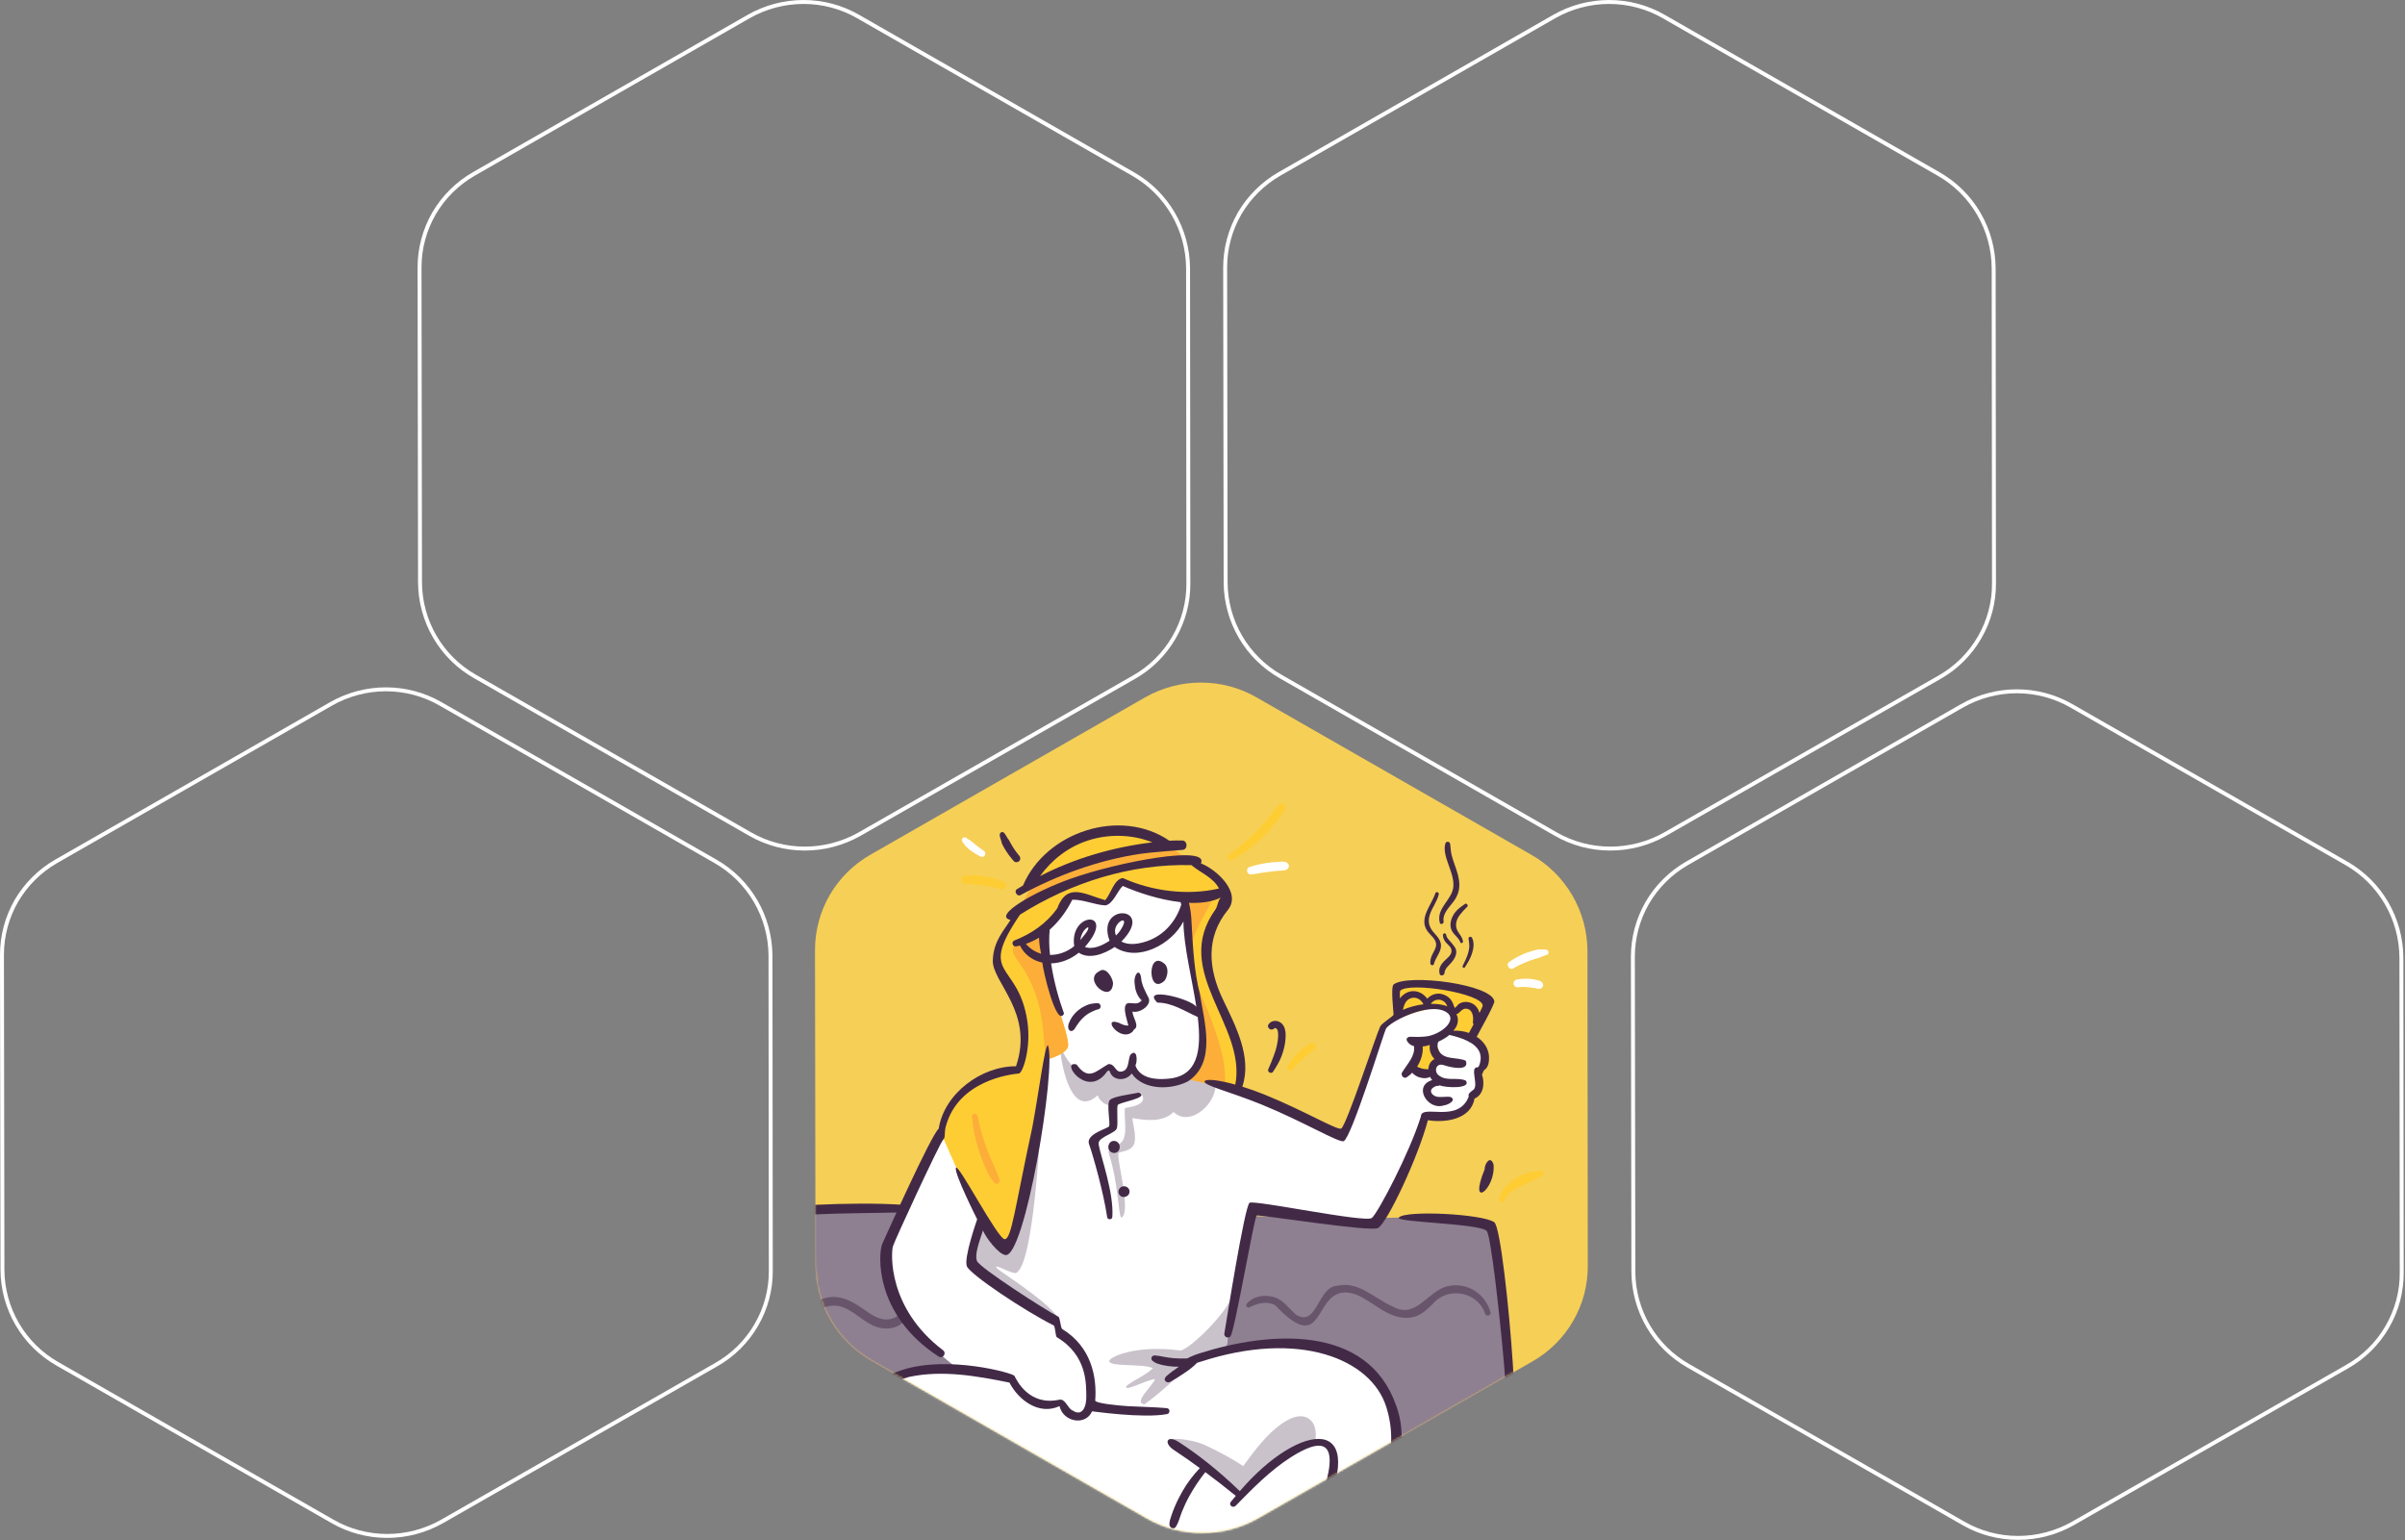
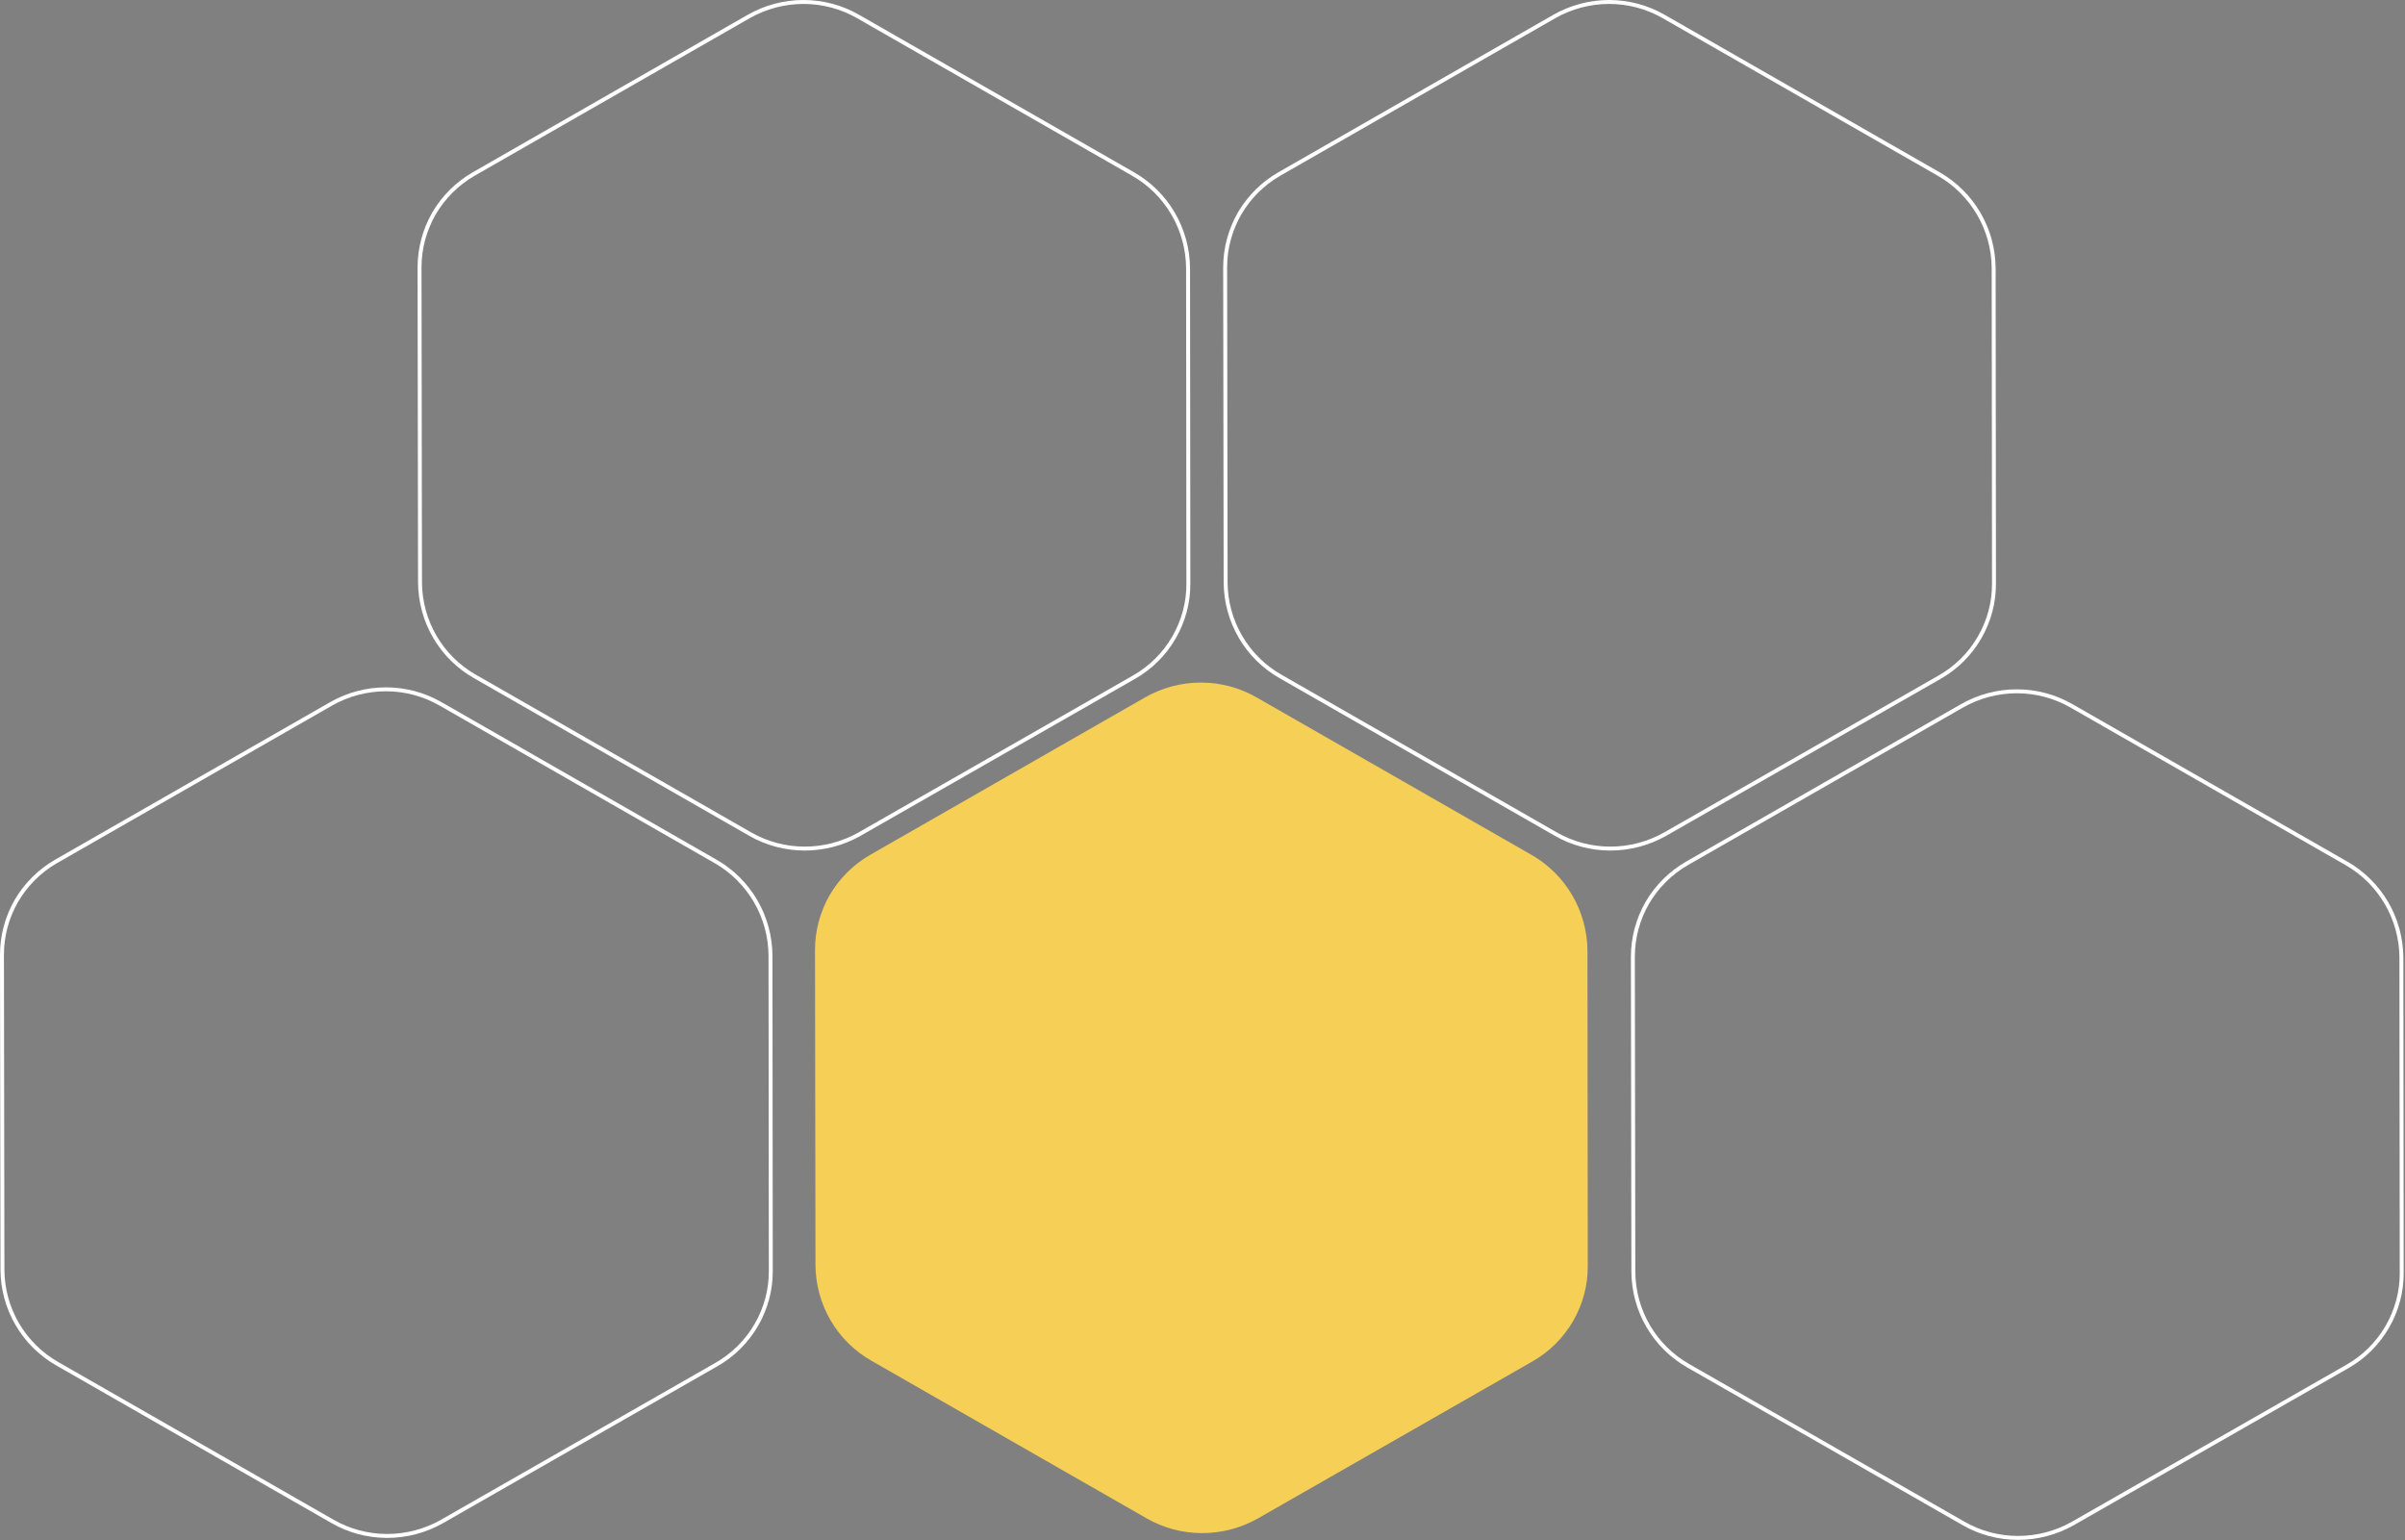
<svg xmlns="http://www.w3.org/2000/svg" width="1221" height="782" viewBox="0 0 1221 782" fill="none">
  <rect x="0" y="0" width="1221" height="782" fill="#808080" stroke="none" />
  <path fill-rule="evenodd" clip-rule="evenodd" d="M7.6 456.653C7.601 456.653 7.6 456.654 7.6 456.653C12.549 448.276 19.594 441.314 28.038 436.463L167.54 356.548C176.198 351.61 185.975 349.008 195.901 349C205.828 348.992 215.557 351.579 224.125 356.502L363.785 436.505C372.37 441.418 379.501 448.498 384.479 457.04C389.457 465.582 392.108 475.296 392.171 485.223L392.328 645.141C392.407 654.973 389.828 664.672 384.862 673.212C379.904 681.793 372.727 688.898 364.096 693.775L224.873 773.401C216.192 778.307 206.406 780.88 196.476 780.864C186.547 780.849 176.819 778.247 168.253 773.315L28.593 693.313C20.014 688.427 12.885 681.373 7.913 672.85C2.939 664.328 0.295 654.633 0.242 644.725L0 484.76C0.002 475.039 2.556 465.464 7.404 456.992C7.404 456.991 7.403 456.992 7.404 456.992C7.429 456.947 7.455 456.902 7.48 456.858C7.52 456.79 7.56 456.721 7.6 456.653ZM7.403 456.99L7.557 456.725C7.531 456.769 7.506 456.813 7.48 456.858C7.455 456.902 7.429 456.946 7.403 456.99ZM9.21 457.862C4.489 466.063 2.002 475.341 2 484.759C2 484.759 2 484.76 2 484.761L2.242 644.715C2.242 644.716 2.242 644.717 2.242 644.718C2.294 654.275 4.845 663.625 9.64 671.842C14.435 680.061 21.31 686.863 29.583 691.575L29.587 691.578L169.247 771.579L169.251 771.582C177.513 776.339 186.897 778.85 196.479 778.864C206.058 778.879 215.502 776.398 223.882 771.664C223.885 771.663 223.887 771.662 223.89 771.66L363.112 692.034C371.433 687.332 378.352 680.483 383.13 672.211L383.133 672.206C387.92 663.975 390.404 654.629 390.328 645.157L390.328 645.15L390.171 485.236C390.171 485.235 390.171 485.234 390.171 485.232C390.11 475.654 387.551 466.285 382.751 458.047C377.949 449.807 371.072 442.979 362.791 438.24L223.128 358.236C214.866 353.488 205.481 350.992 195.903 351C186.325 351.008 176.888 353.519 168.531 358.286L29.035 438.197M9.21 457.862C13.988 449.698 20.825 442.914 29.032 438.198Z" fill="white" />
  <path fill-rule="evenodd" clip-rule="evenodd" d="M835.6 457.653C835.601 457.653 835.6 457.654 835.6 457.653C840.549 449.276 847.594 442.314 856.038 437.463L995.54 357.548C1004.2 352.61 1013.98 350.008 1023.9 350C1033.83 349.992 1043.56 352.579 1052.12 357.502L1191.78 437.505C1200.37 442.418 1207.5 449.498 1212.48 458.04C1217.46 466.582 1220.11 476.296 1220.17 486.223L1220.33 646.141C1220.41 655.973 1217.83 665.672 1212.86 674.212C1207.9 682.793 1200.73 689.898 1192.1 694.775L1052.87 774.401C1044.19 779.307 1034.41 781.88 1024.48 781.864C1014.55 781.849 1004.82 779.247 996.253 774.315L856.593 694.313C848.014 689.427 840.885 682.373 835.913 673.85C830.939 665.328 828.295 655.633 828.242 645.725L828 485.76C828.002 476.039 830.556 466.464 835.404 457.992C835.404 457.991 835.403 457.992 835.404 457.992C835.429 457.947 835.455 457.902 835.48 457.858C835.52 457.79 835.56 457.721 835.6 457.653ZM835.403 457.99L835.557 457.725C835.531 457.769 835.506 457.813 835.48 457.858C835.455 457.902 835.429 457.946 835.403 457.99ZM837.21 458.862C832.489 467.063 830.002 476.341 830 485.759C830 485.759 830 485.76 830 485.761L830.242 645.715C830.242 645.716 830.242 645.717 830.242 645.718C830.294 655.275 832.845 664.625 837.64 672.842C842.435 681.061 849.31 687.863 857.583 692.575L857.587 692.578L997.247 772.579L997.251 772.582C1005.51 777.339 1014.9 779.85 1024.48 779.864C1034.06 779.879 1043.5 777.398 1051.88 772.664C1051.88 772.663 1051.89 772.662 1051.89 772.66L1191.11 693.034C1199.43 688.332 1206.35 681.483 1211.13 673.211L1211.13 673.206C1215.92 664.975 1218.4 655.629 1218.33 646.157L1218.33 646.15L1218.17 486.236C1218.17 486.235 1218.17 486.234 1218.17 486.232C1218.11 476.654 1215.55 467.285 1210.75 459.047C1205.95 450.807 1199.07 443.979 1190.79 439.24L1051.13 359.236C1042.87 354.488 1033.48 351.992 1023.9 352C1014.33 352.008 1004.89 354.519 996.531 359.286L857.035 439.197M837.21 458.862C841.987 450.698 848.825 443.914 857.033 439.198Z" fill="white" />
  <path fill-rule="evenodd" clip-rule="evenodd" d="M219.6 107.653C219.601 107.653 219.6 107.654 219.6 107.653C224.549 99.276 231.594 92.314 240.038 87.463L379.54 7.548C388.198 2.61 397.975 0.008 407.901 1.9551e-05C417.828 -0.008 427.557 2.579 436.125 7.502L575.785 87.504C584.37 92.418 591.501 99.498 596.479 108.04C601.457 116.582 604.108 126.296 604.171 136.223L604.328 296.141C604.407 305.973 601.828 315.672 596.862 324.212C591.904 332.793 584.727 339.898 576.096 344.775L436.873 424.401C428.192 429.307 418.406 431.88 408.476 431.864C398.547 431.849 388.819 429.247 380.253 424.315L240.593 344.313C232.014 339.427 224.885 332.373 219.913 323.85C214.939 315.328 212.295 305.633 212.242 295.725L212 135.76C212.002 126.039 214.556 116.464 219.404 107.992C219.404 107.991 219.403 107.992 219.404 107.992C219.429 107.947 219.455 107.902 219.48 107.858C219.52 107.79 219.56 107.721 219.6 107.653ZM219.403 107.99L219.557 107.725C219.531 107.769 219.506 107.813 219.48 107.858C219.455 107.902 219.429 107.946 219.403 107.99ZM221.21 108.862C216.489 117.063 214.002 126.341 214 135.759C214 135.759 214 135.76 214 135.761L214.242 295.715C214.242 295.716 214.242 295.717 214.242 295.718C214.294 305.275 216.845 314.625 221.64 322.842C226.435 331.061 233.31 337.863 241.583 342.575L241.587 342.578L381.247 422.579L381.251 422.582C389.513 427.339 398.897 429.85 408.479 429.864C418.058 429.879 427.502 427.398 435.882 422.664C435.885 422.663 435.887 422.662 435.89 422.66L575.112 343.034C583.433 338.332 590.352 331.483 595.13 323.211L595.133 323.206C599.92 314.975 602.404 305.629 602.328 296.157L602.328 296.15L602.171 136.236C602.171 136.235 602.171 136.234 602.171 136.232C602.11 126.654 599.551 117.285 594.751 109.047C589.949 100.807 583.072 93.979 574.791 89.24L435.128 9.236C426.866 4.488 417.481 1.992 407.903 2C398.325 2.008 388.888 4.519 380.531 9.286L241.035 89.197M221.21 108.862C225.987 100.698 232.825 93.914 241.033 89.198Z" fill="white" />
  <path fill-rule="evenodd" clip-rule="evenodd" d="M628.6 107.653C628.601 107.653 628.6 107.654 628.6 107.653C633.549 99.276 640.594 92.314 649.038 87.463L788.54 7.548C797.198 2.61 806.975 0.008 816.901 1.9551e-05C826.828 -0.008 836.557 2.579 845.125 7.502L984.785 87.504C993.37 92.418 1000.5 99.498 1005.48 108.04C1010.46 116.582 1013.11 126.296 1013.17 136.223L1013.33 296.141C1013.41 305.973 1010.83 315.672 1005.86 324.212C1000.9 332.793 993.727 339.898 985.096 344.775L845.873 424.401C837.192 429.307 827.406 431.88 817.476 431.864C807.547 431.849 797.819 429.247 789.253 424.315L649.593 344.313C641.014 339.427 633.885 332.373 628.913 323.85C623.939 315.328 621.295 305.633 621.242 295.725L621 135.76C621.002 126.039 623.556 116.464 628.404 107.992C628.404 107.991 628.403 107.992 628.404 107.992C628.429 107.947 628.455 107.902 628.48 107.858C628.52 107.79 628.56 107.721 628.6 107.653ZM628.403 107.99L628.557 107.725C628.531 107.769 628.506 107.813 628.48 107.858C628.455 107.902 628.429 107.946 628.403 107.99ZM630.21 108.862C625.489 117.063 623.002 126.341 623 135.759C623 135.759 623 135.76 623 135.761L623.242 295.715C623.242 295.716 623.242 295.717 623.242 295.718C623.294 305.275 625.845 314.625 630.64 322.842C635.435 331.061 642.31 337.863 650.583 342.575L650.587 342.578L790.247 422.579L790.251 422.582C798.513 427.339 807.897 429.85 817.479 429.864C827.058 429.879 836.502 427.398 844.882 422.664C844.885 422.663 844.887 422.662 844.89 422.66L984.112 343.034C992.433 338.332 999.352 331.483 1004.13 323.211L1004.13 323.206C1008.92 314.975 1011.4 305.629 1011.33 296.157L1011.33 296.15L1011.17 136.236C1011.17 136.235 1011.17 136.234 1011.17 136.232C1011.11 126.654 1008.55 117.285 1003.75 109.047C998.949 100.807 992.072 93.979 983.791 89.24L844.128 9.236C835.866 4.488 826.481 1.992 816.903 2C807.325 2.008 797.888 4.519 789.531 9.286L650.035 89.197M630.21 108.862C634.987 100.698 641.825 93.914 650.033 89.198Z" fill="white" />
  <path d="M421.369 454.22C416.395 462.776 413.773 472.476 413.771 482.327L414.012 642.293C414.066 652.2 416.71 661.895 421.683 670.418C426.656 678.94 433.785 685.994 442.363 690.88L582.023 770.882C590.59 775.814 600.317 778.416 610.247 778.432C620.176 778.447 629.962 775.874 638.644 770.969L777.866 691.342C786.498 686.465 793.675 679.36 798.633 670.779C803.599 662.239 806.178 652.541 806.098 642.708L805.941 482.791C805.879 472.863 803.227 463.15 798.249 454.607C793.271 446.065 786.14 438.985 777.555 434.072L637.895 354.069C629.328 349.146 619.598 346.559 609.672 346.567C599.746 346.575 589.968 349.178 581.31 354.116L441.809 434.03C433.252 438.946 426.131 446.03 421.173 454.557L421.369 454.22Z" fill="#F6CF56" />
  <mask id="mask0_17030_13161" style="mask-type:alpha" maskUnits="userSpaceOnUse" x="413" y="346" width="394" height="433">
-     <path d="M421.369 454.22C416.395 462.776 413.773 472.476 413.771 482.327L414.012 642.293C414.066 652.2 416.71 661.895 421.683 670.418C426.656 678.94 433.785 685.994 442.363 690.88L582.023 770.882C590.59 775.814 600.317 778.416 610.247 778.432C620.176 778.447 629.962 775.874 638.644 770.969L777.866 691.342C786.498 686.465 793.675 679.36 798.633 670.779C803.599 662.239 806.178 652.541 806.098 642.708L805.941 482.791C805.879 472.863 803.227 463.15 798.249 454.607C793.271 446.065 786.14 438.985 777.555 434.072L637.895 354.069C629.328 349.146 619.598 346.559 609.672 346.567C599.746 346.575 589.968 349.178 581.31 354.116L441.809 434.03C433.252 438.946 426.131 446.03 421.173 454.557L421.369 454.22Z" fill="#F6CF56" />
-   </mask>
+     </mask>
  <g mask="url(#mask0_17030_13161)">
    <path d="M674.363 774.679C707.082 774.679 770.626 773.022 780.633 773.022C790.636 773.022 790.964 772.385 792.073 766.466C793.186 760.55 792.689 745.669 789.22 741.391C785.748 737.112 768.729 735.472 767.617 734.2C766.504 732.928 767.942 722.693 766.983 705.134C766.026 687.574 760.407 627.973 756.785 622.386C753.164 616.795 703.46 618.298 698.21 618.53C692.956 618.761 465.085 614.136 458.376 614.192C451.667 614.251 380.342 614.655 375.742 618.201C371.141 621.748 366.215 663.115 371.927 718.068C377.64 773.022 392.265 741.544 392.265 741.544C392.265 741.544 395.121 728.919 381.301 730.672C367.48 732.428 351.437 737.747 346.989 740.887C342.542 744.031 339.207 768.838 344.613 772.191C350.018 775.547 468.688 770.919 468.688 770.919L674.4 774.641L674.363 774.679Z" fill="#8E7F91" />
    <path d="M457.244 666.077C455.96 669.008 452.146 670.221 449.194 669.952C445.341 669.605 441.948 667.177 438.862 665.018C432.498 660.564 426.115 656.883 418.16 659.293C410.608 661.586 405.164 667.58 398.072 670.724C392.724 673.093 383.773 672.69 382.392 665.48C381.952 663.168 378.808 663.843 378.904 666.077C379.115 671.59 383.926 675.215 388.948 676.274C395.216 677.605 401.158 674.502 406.257 671.146C412.218 667.233 419.176 661.18 426.844 663.399C433.687 665.383 438.421 671.552 445.188 673.786C451.168 675.733 458.72 674.096 460.694 667.408C461.365 665.114 458.203 663.88 457.225 666.077H457.244Z" fill="#68556C" />
    <path d="M755.445 507.567C759.279 509.938 737.426 543.785 734.782 544.961C732.135 546.137 720.232 547.14 715.9 542.957C711.569 538.774 706.932 502.961 708.75 501.341C710.572 499.722 735.951 495.501 755.445 507.548V507.567Z" fill="#FECD34" />
-     <path d="M753.488 533.349C751.919 528.087 742.372 525.408 736.066 524.463C736.066 524.463 741.163 516.811 736.335 512.744C731.503 508.677 706.566 517.081 702.828 521.225C699.09 525.35 684.734 574.598 681.243 575.813C677.756 577.027 638.077 556.653 626.558 552.49C615.038 548.326 602.789 547.362 602.789 547.362C602.789 547.362 612.469 543.72 609.268 514.324C606.048 484.93 602.425 455.439 602.425 455.439C602.425 455.439 572.81 447.343 570.146 448.288C567.462 449.232 563.916 458.812 561.597 458.812C559.277 458.812 546.013 454.089 544 455.439C541.988 456.788 532.48 470.531 530.334 472.69C528.743 474.29 532.001 501.352 541.662 527.817C543.79 533.658 523.126 541.695 515.631 542.987C509.229 544.085 493.32 545.493 483.276 561.125C480.132 566.002 478.848 570.782 478.541 575.042C477.391 575.89 476.222 577.027 475.359 578.511C472.944 582.694 450.958 629.592 449.616 633.908C448.275 638.227 449.482 658.311 460.063 670.705C470.644 683.099 486.477 695.109 486.477 695.109C486.477 695.109 466.561 692.543 449.175 700.64C431.79 708.734 422.148 726.525 426.02 738.516C429.911 750.503 435.144 764.941 465.967 775.175C496.789 785.413 662.477 776.682 662.477 776.682C677.084 776.682 696.79 769.107 705.894 748.075C715.019 727.047 708.041 699.831 682.968 687.687C657.899 675.562 622.379 685.393 622.379 685.393C622.379 685.393 632.826 616.792 635.508 614.498C638.193 612.204 693.684 623.267 697.978 621.245C702.272 619.22 722.113 568.141 724.794 567.466C727.478 566.792 740.935 567.12 745.304 562.204C749.676 557.289 755.06 538.631 753.488 533.368V533.349ZM728.994 538.746C728.225 539.71 727.822 540.211 727.881 541.445C727.938 542.987 727.113 544.259 725.638 544.741C723.606 545.415 720.981 544.567 719.409 543.218C717.491 541.58 718.125 538.804 718.738 536.684C719.409 534.409 719.697 532.019 720.388 529.764C720.388 529.456 720.5 529.167 720.653 528.897C720.675 528.839 720.694 528.781 720.713 528.723C721 527.952 722.169 527.528 722.897 527.914C723.338 527.817 723.778 527.759 724.238 527.701C724.966 527.49 725.697 527.258 726.444 527.085C727.575 526.834 728.438 528.049 728.341 529.07C728.916 530.901 730.506 532.251 730.872 534.217C731.197 536.048 730.103 537.397 729.013 538.727L728.994 538.746Z" fill="white" />
    <path d="M506.085 643.902C503.709 640.836 513.925 647.217 515.881 646.292C524.928 641.992 527.88 574.972 528.877 566.299C527.209 569.421 517.031 578.249 507.561 587.232C506.737 589.371 505.913 591.511 505.146 593.67C502.75 600.493 500.565 607.374 498.476 614.273C498.169 615.508 497.843 616.723 497.556 617.958C496.521 622.389 495.543 626.861 494.776 631.352C494.201 634.764 493.952 638.158 493.722 641.567C496.578 643.746 499.53 645.771 502.463 647.833C506.239 650.493 509.785 653.443 513.6 656.064C521.133 661.286 529.471 665.336 536.889 670.712C537.119 670.249 537.196 669.693 537.138 669.037C530.717 659.686 507.466 645.655 506.105 643.883L506.085 643.902Z" fill="#C9C2CB" />
    <path d="M665.028 720.772C660.199 716.743 653.315 720.828 649.215 723.99C643.981 728 639.574 733.259 635.568 738.466C634.109 740.372 632.615 742.359 631.177 744.422C625.254 740.394 618.737 737.097 612.335 733.994C604.38 730.156 590.541 729.619 594.355 731.95C613.734 743.728 628.379 757.934 630.296 759.841C633.267 756.756 636.296 753.713 639.362 750.744C641.105 749.047 642.946 747.428 644.731 745.772C645.056 745.462 645.418 745.172 645.765 744.884C645.821 744.825 645.881 744.769 645.956 744.709C649.349 741.531 653.124 738.659 657.209 736.422C658.453 735.747 659.737 735.15 661.04 734.609C663.112 733.453 665.315 732.587 667.615 732.49C668.362 728.25 668.343 723.528 665.046 720.79L665.028 720.772Z" fill="#C9C2CB" />
    <path d="M626.212 656.48C623.625 666.465 602.789 686.165 599.089 685.68C575.685 682.693 562.708 689.343 563.149 691.174C563.877 694.162 579.001 692.215 585.307 694.606C582.279 698.287 571.027 702.893 571.717 704.418C572.407 705.94 580.305 701.431 586.362 700.137C585.729 703.281 574.803 712.378 581.09 713.015C590.674 706.153 600.968 695.665 606.852 691.118C612.737 686.568 618.027 685.259 622.628 683.83C623.28 679.533 625.292 666.715 627.554 653.183C627.094 654.283 626.634 655.38 626.212 656.48Z" fill="#C9C2CB" />
    <path d="M602.79 547.37C602.79 547.37 604.611 546.676 606.393 543.515C598.438 552.767 582.49 552.072 575.092 542.435C573.117 548.989 565.392 547.543 563.054 542.05C554.275 553.403 543.215 542.358 539.036 532.894C538.787 533.087 538.557 533.298 538.289 533.491C539.266 542.705 544.307 567.956 557.303 556.14C558.243 559.147 561.75 561.961 565.105 561.016C566.964 557.373 573.827 556.352 577.641 555.754C577.852 554.906 579.002 554.463 579.5 555.388C582.989 560.843 574.785 561.884 571.143 562.655C570.223 568.765 574.287 580.966 565.412 581.679C563.763 582.412 562.421 583.993 562.958 585.708C568.306 602.285 567.654 619.767 569.667 618.089C574.325 614.198 566.447 586.942 567.923 585.419C568.67 584.648 574.018 584.686 575.647 581.159C577.277 577.632 575.092 570.712 574.881 567.705C581.82 568.881 590.35 570.018 595.812 564.601C604.342 572.774 618.316 559.744 617.051 549.74C609.173 547.89 602.79 547.389 602.79 547.389V547.37Z" fill="#C9C2CB" />
    <path d="M628.283 530.539C624.66 517.567 612.469 499.988 612.776 486.592C613.083 473.195 624.009 459.703 622.379 453.014C620.75 446.326 596.579 432.024 588.663 426.723C580.746 421.422 560.159 418.82 546.416 426.106C532.672 433.392 526.059 445.96 517.165 461.958C508.271 477.957 503.901 483.315 507.543 492.49C511.185 501.665 521.478 515.505 520.826 527.648C520.174 539.792 516.437 542.972 516.437 542.972C516.437 542.972 500.489 545.111 489.87 554.768C479.25 564.425 478.292 576.376 478.292 576.376C478.292 576.376 502.693 635.242 510.437 632.717C518.181 630.192 529.05 559.645 529.05 559.645L532.155 537.71C532.155 537.71 542.448 535.089 542.314 530.52C542.18 525.952 538.768 516.295 535.988 507.814C533.209 499.333 530.506 471.596 530.506 471.596C530.506 471.596 541.144 456.272 543.981 455.424C546.818 454.576 559.143 460.069 561.52 458.296C563.897 456.522 566.983 448.735 569.475 448.639C571.967 448.542 599.742 456.638 599.742 456.638C599.742 456.638 601.62 462.228 605.128 487.806C608.636 513.384 611.223 523.697 610.61 532.506C609.997 541.314 601.505 547.579 601.505 547.579L628.072 553.496C628.072 553.496 631.906 543.492 628.283 530.52V530.539Z" fill="#FECD34" />
    <path d="M579.577 437.237C586.727 435.984 593.915 435.386 601.141 434.769C596.848 431.955 592.822 429.43 590.024 427.599C584.273 428.331 578.561 429.353 572.926 430.664C562.632 433.035 552.55 436.369 542.832 440.552C538.864 441.766 534.973 443.308 531.235 444.947C529.203 445.853 527.21 446.816 525.235 447.838C522.82 451.77 520.462 456.03 517.932 460.598C523.683 457.553 529.299 454.276 535.184 451.481C542.199 448.146 549.445 445.255 556.844 442.865C564.281 440.456 571.891 438.605 579.596 437.256L579.577 437.237Z" fill="#FCAE39" />
    <path d="M530.506 471.616C530.506 471.616 531.388 470.364 532.673 468.571C531.139 469.901 529.414 471.308 527.363 472.889C521.938 475.028 510.418 478.536 515.421 485.957C531.177 506.582 529.05 523.621 531.369 543.243L532.155 537.731C532.155 537.731 542.448 535.109 542.314 530.541C542.18 525.973 538.768 516.316 535.989 507.835C533.19 499.373 530.506 471.616 530.506 471.616Z" fill="#FCAE39" />
    <path d="M604.437 482.374C604.821 478.712 606.105 475.396 607.619 472.081C609.306 468.438 611.242 464.949 613.14 461.402C614.29 459.244 615.555 457.027 616.168 454.676C607.562 455.138 598.917 453.519 590.253 453.924C595.543 455.408 599.741 456.641 599.741 456.641C599.741 456.641 601.371 461.48 604.418 482.779C604.418 482.644 604.418 482.509 604.437 482.374Z" fill="#FCAE39" />
    <path d="M621.977 547.105C621.9 543.095 621.325 539.067 620.424 535.173C618.68 527.733 616.054 520.409 613.236 513.315C611.07 507.841 608.291 502.521 606.432 496.931C609.25 516.033 611.147 524.861 610.611 532.552C609.997 541.38 601.505 547.625 601.505 547.625L621.939 552.174C622.111 550.497 621.996 548.724 621.958 547.124L621.977 547.105Z" fill="#FCAE39" />
-     <path d="M591.384 497.802C592.803 495.393 593.397 492.097 591.614 489.726C582.202 480.84 582.375 506.476 591.384 497.802Z" fill="#422A47" />
+     <path d="M591.384 497.802C582.202 480.84 582.375 506.476 591.384 497.802Z" fill="#422A47" />
    <path d="M558.09 493.162C549.387 497.518 564.454 510.336 565.086 499.214C564.875 496.246 561.31 490.54 558.09 493.162Z" fill="#422A47" />
    <path d="M574.999 523.811C574.999 523.811 574.96 523.831 574.94 523.85C574.901 523.889 574.862 523.948 574.824 523.987L575.018 523.792L574.999 523.811Z" fill="#422A47" />
    <path d="M574.938 523.86C575.206 523.59 575.436 523.282 575.57 522.916L575.609 522.838C578.925 521.026 574.88 516.497 574.976 513.625C578.829 514.646 585.595 509.943 582.758 505.953C582.662 505.741 582.126 504.604 582.26 504.989C581.57 503.467 580.305 501.038 580.036 499.901C579.998 499.785 579.96 499.65 579.941 499.535C579.979 499.689 579.538 498.262 579.5 497.973C579.001 490.205 575.321 494.928 576.069 499.496C576.203 502.195 577.085 505.047 578.848 507.129C578.599 506.898 579.461 507.803 579.653 507.938L579.538 508.074C579.231 508.305 578.906 508.671 578.561 508.864C578.791 508.748 578.561 508.864 578.484 508.922C578.484 508.922 578.522 508.883 578.561 508.864C577.008 509.943 575.168 509.288 573.462 509.288C568.862 509.057 572.293 518.058 572.868 520.718C571.641 520.776 570.357 520.448 569.245 519.889C568.536 519.735 568.459 519.716 568.977 519.812C568.459 519.619 568.018 519.195 567.462 519.137C567.654 519.253 567.654 519.234 567.462 519.137C559.316 516.535 568.9 529.392 574.995 523.841L574.938 523.86Z" fill="#422A47" />
    <path d="M542.756 519.311C541.184 522.877 544.174 525.672 546.321 521.181C548.372 518.02 550.959 515.148 554.486 513.644C555.541 513.22 556.307 512.7 557.496 512.507C559.509 512.122 559.01 509.076 556.978 509.365C555.694 509.365 553.336 509.732 552.627 510.04C548.314 511.543 544.347 514.936 542.775 519.311H542.756Z" fill="#422A47" />
    <path d="M749.732 526.374C749.926 525.931 758.857 510.048 758.667 508.448C757.651 499.774 714.751 494.242 707.507 499.87C705.972 501.066 707.507 514.346 707.507 515.156C707.507 515.965 701.563 519.435 700.719 521.189C698.516 525.776 683.835 570.823 680.956 573.001C679.328 574.234 662.306 564.019 642.181 555.846C638.193 554.227 634.303 552.858 630.718 551.74C635.778 536.725 627.172 520.688 620.808 507.33C613.524 492.064 611.971 476.065 623.358 462.052C630.45 453.32 617.875 441.582 609.71 438.382C614.214 428.899 568 437.496 543.618 446.15C524.354 452.993 503.959 465.136 513.025 467.083C509.959 472.133 504.323 477.742 504.035 487.688C503.729 498.733 525.101 514.173 515.824 541.389C498.247 541.293 479.366 555.21 476.587 573.058C472.753 576.22 449.943 627.108 447.93 631.539C445.918 635.974 443.445 667.255 476.51 688.768C478.637 690.118 480.727 687.227 478.81 685.605C450.48 664.152 452.397 636.03 453.317 632.87C454.237 629.708 477.027 580.518 478.81 578.725C480.228 577.299 479.174 575.622 480.228 571.767C486.592 548.656 512.776 545.495 517.261 545.071C519.274 544.878 523.664 532.002 521.536 518.239C516.782 487.708 496.042 496.478 517.856 464.404C543.752 448.058 574.133 438.478 604.86 439.269C609.518 443.163 615.92 445.475 618.891 451.142C602.886 454.805 585.06 452.569 570.032 445.822C565.527 446.459 564.013 453.783 561.118 457.06C550.672 454.13 541.758 447.673 536.698 461.32C531.178 468.991 523.625 474.138 514.923 477.55C513.255 478.205 514.099 480.826 515.824 480.537C516.495 480.421 517.166 480.267 517.836 480.113C520.003 484.681 524.315 487.727 529.203 488.768C529.357 492.141 536.391 522.345 540.206 514.635C537.637 507.561 535.03 498.482 533.631 489.153C538.807 489.018 543.695 486.975 547.701 483.737C553.087 487.38 560.907 484.238 565.891 480.846C577.699 488.826 594.988 479.342 600.816 467.854C600.931 480.499 605.109 496.555 607.39 511.32C605.454 507.33 578.906 500.468 587.551 509.065C595.161 509.065 601.525 513.498 608.08 516.37C610.112 533.255 608.33 546.883 592.267 547.769C586.459 548.271 578.715 547.442 576.453 541.042C577.641 538.652 577.296 531.867 573.769 535.703C572.542 538.845 573.347 543.78 568.958 544.126C566.121 544.261 566.045 539.963 562.69 540.31C556.269 543.895 552.608 549.003 546.57 540.483C538.136 538.228 550.921 557.06 560.888 545.572C561.636 544.762 562.383 543.028 563.342 543.78C564.684 548.964 571.718 549.119 574.536 545.051C580.478 553.725 594.682 553.494 603.212 549.003C617.837 539.269 611.32 518.567 609.077 504.169C606.394 494.088 605.608 481.058 604.956 468.721C604.86 464.943 604.381 461.532 603.614 458.409C609.69 458.66 615.422 457.947 619.984 455.653C618.546 456.385 618.067 460.414 617.128 461.705C594.337 493.163 633.018 520.418 627.153 550.699C618.7 548.348 612.489 547.673 611.626 548.964C610.285 550.95 624.393 554.265 640.456 560.799C661.234 569.242 679.981 580.499 682.203 579.419C686.135 577.53 702.082 526.027 703.538 522.538C704.975 519.049 725.141 508.641 733.998 513.729C740.801 517.642 731.504 525.487 723.779 526.277C720.941 526.566 718.488 526.509 715.729 526.412C711.991 527.106 715.729 530.942 717.838 531.116C718.663 536.05 714.522 540.136 712.182 544.011C710.516 545.688 712.757 548.425 714.598 546.671C715.441 546.112 716.229 545.437 716.957 544.685C718.01 545.823 719.294 546.67 720.807 547.075C721.863 547.365 722.86 547.519 723.951 547.403C724.298 547.365 724.66 547.307 725.007 547.21C725.388 547.114 725.698 546.96 725.985 546.729C726.291 547.345 726.654 547.924 727.113 548.406C717.11 551.393 724.891 564.115 733.154 561.223C735.223 561.088 739.957 558.371 736.182 556.906C733.938 556.732 731.523 557.233 729.357 556.829C728.035 556.482 726.635 555.499 726.482 554.034C726.501 554.111 726.501 554.149 726.52 554.188C726.407 552.685 728.016 551.836 729.241 551.393C729.338 551.393 730.641 551.393 730.966 551.066C733.479 552.299 747.395 553.031 744.135 548.637C739.976 546.863 734.801 549.022 730.948 546.362C727.766 544.589 728.745 539.693 732.654 540.714C735.626 541.794 746.342 544.415 744.176 538.594C739.651 536.416 732.06 538.671 730.01 532.368C729.857 531.79 729.57 529.843 730.335 528.86C732.329 527.935 734.245 526.875 735.835 525.487C738.788 526.162 742.373 527.145 745.401 528.725C745.651 529.053 746.032 529.227 746.435 529.284C750.557 531.732 753.223 535.491 750.826 541.37C750.614 541.505 750.46 541.717 750.326 541.929C745.632 541.505 751.364 551.663 747.645 553.629C746.685 554.362 745.114 555.364 745.67 556.752C740.304 570.784 721.498 560.221 721.363 566.948C715.557 585.491 699.647 615.714 696.504 618.395C693.397 621.036 636.928 609.161 634.4 610.703C631.868 612.245 622.38 672.54 621.575 677.202C621.287 678.899 623.875 679.902 624.776 678.418C627.076 674.64 636.793 617.776 638.003 617.18C639.209 616.601 695.679 625.623 699.569 623.539C704.304 621.014 720.004 587.496 724.929 568.78C733.748 570.225 746.82 568.394 748.582 557.793C753.242 555.942 753.873 549.87 752.398 545.649C752.723 544.917 753.048 544.184 753.357 543.452C755.792 542.064 756.079 538.806 755.964 536.262C755.579 531.925 753.07 528.591 749.657 526.393L749.732 526.374ZM520.846 479.246C523.185 478.436 525.408 477.376 527.497 476.104C527.593 478.725 527.938 481.443 528.571 484.238C525.676 483.409 523.012 481.751 520.846 479.246ZM566.601 474.967C563.514 468.644 575.341 462.669 568.556 472.75C567.961 473.54 567.291 474.273 566.601 474.967ZM582.587 477.781C578.619 479.188 573.213 480.248 569.342 478.051C587.149 459.951 556.019 458.043 563.323 477.646C559.796 479.978 554.946 482.33 550.787 480.826C567.348 462.033 542.755 462.611 545.362 480.402C541.739 483.371 537.35 484.893 533.075 484.855C532.596 480.383 532.539 476.104 532.922 472.056C537.714 467.835 541.586 462.496 544.404 456.829C549.771 456.655 555.559 459.373 561.099 459.72C565.029 459.199 567.118 452.646 569.993 449.832C577.833 453.263 588.874 456.906 599.378 458.062C599.493 458.467 599.627 458.891 599.723 459.315C597.02 467.835 591.059 474.755 582.568 477.781H582.587ZM548.525 477.28C548.602 475.063 550.365 471.497 552.454 470.784C553.183 472.114 549.56 475.757 548.525 477.28ZM725.141 542.97C725.026 542.931 724.91 542.912 724.795 542.912C724.47 542.893 724.126 542.893 723.798 542.854C723.241 542.796 722.666 542.719 722.113 542.623C721.557 542.469 721.019 542.257 720.482 542.064C720.329 542.006 720.194 541.948 720.041 541.89C720.004 541.89 719.926 541.852 719.851 541.813C719.851 541.813 719.851 541.813 719.813 541.775C719.735 541.717 719.638 541.678 719.563 541.62C719.544 541.62 719.504 541.582 719.485 541.563C721.441 538.478 722.591 534.797 722.285 531.366C723.607 531.212 724.757 530.961 725.926 530.557C725.466 533.159 726.463 535.838 728.266 537.708C726.195 538.768 725.216 540.83 725.16 542.989L725.141 542.97ZM712.182 512.746C712.279 512.592 712.357 512.399 712.394 512.207C712.932 509.643 714.157 507.137 717.013 506.655C719.485 506.231 721.651 507.773 722.666 509.913C718.891 510.356 715.326 511.416 712.182 512.746ZM731.926 510.144C730.066 509.797 728.207 509.662 726.385 509.662C727.998 507.426 731.16 506.79 733.382 508.756C734.054 509.334 734.438 510.144 734.801 510.973C733.938 510.626 733.001 510.337 731.945 510.144H731.926ZM745.767 524.466C743.198 523.56 740.457 523.174 737.848 523.348C740.304 520.765 740.782 517.584 739.438 514.963C741.242 514.462 742.029 512.072 744.214 512.149C747.604 512.264 748.22 516.235 747.779 518.895C747.701 519.396 747.854 519.782 748.142 520.051C746.876 522.422 745.823 524.331 745.767 524.446V524.466ZM747.951 509.778C746.476 508.852 744.595 508.506 742.892 508.833C742.142 508.987 741.413 509.277 740.763 509.681C740.054 510.125 739.595 511.069 738.942 511.455C738.501 511.705 739.02 512.399 738.288 511.166C738.042 510.742 737.963 510.182 737.773 509.72C737.426 508.814 736.948 507.966 736.317 507.253C735.126 505.903 733.479 504.997 731.735 504.651C728.995 504.111 726.407 505.152 724.585 507.079C722.782 504.496 719.735 502.858 716.457 503.321C714.254 503.629 712.088 505.036 710.707 506.944C710.651 504.959 710.688 503.224 710.938 502.974C715.882 498.405 752.876 504.477 752.742 510.607C752.742 510.973 752.051 512.476 751.114 514.346C750.692 512.534 749.657 510.877 747.951 509.797V509.778Z" fill="#422A47" />
    <path d="M729.107 479.836C729.013 481.493 727.957 483.055 727.248 484.5C726.501 485.984 726.06 487.468 726.157 489.145C726.213 490.148 727.766 490.533 728.016 489.415C728.726 486.293 731.313 483.902 731.563 480.626C731.791 477.773 729.876 475.653 728.091 473.687C725.619 470.95 724.738 468.135 725.888 464.492C727.038 460.83 729.548 457.92 730.451 454.122C730.719 452.966 729.051 452.484 728.685 453.621C726.769 459.461 720.31 466.189 724.526 472.53C726.023 474.785 729.282 476.809 729.107 479.816V479.836Z" fill="#422A47" />
    <path d="M733.191 487.992C732.385 488.82 731.638 489.784 731.16 490.844C730.622 492.02 730.585 493.119 730.872 494.372C731.197 495.875 733.307 495.336 733.382 493.967C733.478 491.789 735.663 490.17 736.928 488.666C738.328 487.009 739.688 484.792 739.266 482.517C738.978 480.956 737.713 479.78 736.775 478.566C735.894 477.429 734.341 476.214 734.225 474.692C734.15 473.631 732.578 473.67 732.578 474.749C732.578 476.388 733.307 477.718 734.397 478.874C735.528 480.069 736.85 480.937 736.928 482.729C737.007 485.023 734.628 486.527 733.21 487.992H733.191Z" fill="#422A47" />
    <path d="M738.904 463.054C737.638 464.673 736.679 466.562 736.451 468.644C736.219 470.668 736.776 472.479 738.06 474.041C739.132 475.351 740.819 476.662 741.319 478.32C741.607 479.264 742.91 478.821 742.735 477.896C742.447 476.335 741.663 475.139 740.744 473.867C739.747 472.499 739.151 471.072 739.229 469.357C739.307 467.641 740.013 466.042 741.032 464.692C742.16 463.208 743.522 461.685 744.882 460.432C745.651 459.738 744.576 458.37 743.732 458.987C741.988 460.278 740.263 461.319 738.904 463.073V463.054Z" fill="#422A47" />
-     <path d="M742.582 490.416C742.201 491.207 743.31 491.785 743.772 491.052C745.21 488.759 746.588 486.542 747.394 483.921C748.141 481.492 748.601 478.331 747.26 476.056C746.801 475.305 745.457 475.651 745.572 476.576C745.707 477.772 745.957 478.947 745.957 480.142C745.957 481.357 745.744 482.552 745.419 483.708C744.769 486.022 743.657 488.258 742.604 490.397L742.582 490.416Z" fill="#422A47" />
    <path d="M730.948 468.444C731.273 469.754 733.113 469.119 732.904 467.846C732.269 463.895 735.741 460.695 737.888 457.842C739.785 455.298 740.898 452.561 740.898 449.323C740.898 445.853 739.748 442.518 738.616 439.3C738.023 437.584 737.407 435.888 736.966 434.115C736.507 432.245 736.507 430.414 736.238 428.544C736.048 427.175 734.244 426.925 733.804 428.313C732.826 431.455 734.091 435.252 735.107 438.22C736.373 441.94 738.06 445.757 737.888 449.785C737.56 456.859 729.032 460.869 730.948 468.444Z" fill="#422A47" />
    <path d="M518.143 454.453C536.966 444.257 557.591 436.739 578.867 433.54C583.679 432.788 598.821 431.67 600.47 431.516C603.134 431.246 602.981 426.89 600.297 426.774C598.112 426.697 595.908 426.735 593.684 426.87C568.881 409.889 531.004 422.264 519.369 449.615C518.353 450.232 517.318 450.83 516.303 451.466C514.597 452.526 516.379 455.436 518.143 454.473V454.453ZM552.147 426.832C562.593 423.362 574.67 423.536 585.02 427.699C565.239 430.09 545.687 435.699 527.976 444.854C534.014 436.547 542.199 430.128 552.147 426.832Z" fill="#422A47" />
    <path d="M507.447 598.832C505.569 593.474 502.828 588.462 500.911 583.104C498.994 577.745 497.461 572.155 496.253 566.604C495.85 564.792 493.301 565.255 493.454 567.086C493.972 573.081 495.199 578.806 497.096 584.53C498.917 590.043 501.103 595.922 504.783 600.49C505.952 601.955 508.022 600.49 507.447 598.852V598.832Z" fill="#FCAE39" />
    <path d="M552.914 580.962C554.773 586.109 560.294 605.5 562.095 617.989C562.306 619.473 564.626 619.417 564.722 617.895C565.603 605.77 558.837 587.227 557.878 581.598C557.878 581.598 557.917 581.579 557.917 581.56C557.917 581.56 557.878 581.579 557.878 581.598C557.782 581.04 557.725 580.558 557.763 580.269C558.185 577.204 566.351 575.353 567.041 572.848C567.731 570.323 566.811 562.458 567.482 561.07C568.153 559.683 584.081 557.389 578.235 554.767C573.941 555.654 565.182 556.637 563.418 558.584C561.674 560.531 563.859 570.689 563.035 571.903C562.21 573.117 551.054 575.816 552.895 580.962H552.914Z" fill="#422A47" />
    <path d="M562.689 582.173C562.689 582.173 562.709 582.79 562.709 582.867C562.709 582.867 562.709 582.925 562.709 582.944C562.747 583.06 562.804 583.291 562.804 583.291C562.919 583.677 562.862 583.523 562.9 583.638C563.015 583.85 563.149 584.043 563.264 584.236C563.264 584.236 563.284 584.274 563.303 584.293C563.303 584.293 563.744 584.718 563.82 584.795H563.839C563.839 584.795 563.878 584.833 563.897 584.853L564.223 585.026C564.338 585.084 564.434 585.142 564.549 585.199H564.568C564.817 585.315 565.162 585.373 565.354 585.392C565.469 585.392 565.756 585.392 565.737 585.392C566.216 585.392 565.986 585.411 566.446 585.277L566.791 585.18L567.405 584.814L567.903 584.293L568.248 583.619C568.248 583.619 568.248 583.58 568.267 583.561C568.306 583.426 568.344 583.175 568.363 583.156C568.382 583.06 568.421 582.906 568.459 582.771V582.713C568.459 582.559 568.459 582.327 568.459 582.308C568.459 582.212 568.459 582.057 568.459 581.922V581.865C568.421 581.73 568.363 581.556 568.344 581.46C568.325 581.363 568.267 581.171 568.21 581.055V581.017C568.076 580.805 567.96 580.592 567.826 580.4C567.826 580.4 567.807 580.361 567.788 580.342C567.711 580.246 567.558 580.13 567.5 580.072L567.232 579.822C566.925 579.571 566.58 579.436 566.197 579.378C565.967 579.282 565.718 579.262 565.469 579.301C565.335 579.301 565.22 579.301 565.104 579.301L564.414 579.513C564.069 579.648 563.782 579.879 563.552 580.149C563.36 580.303 563.207 580.516 563.13 580.747C563.034 580.882 562.977 581.036 562.919 581.19C562.919 581.229 562.881 581.248 562.862 581.287C562.862 581.287 562.862 581.325 562.862 581.344C562.9 581.152 562.709 581.865 562.689 582.077C562.689 582.327 562.689 582.559 562.709 582.809C562.709 582.578 562.709 582.347 562.689 582.135V582.173Z" fill="#422A47" />
    <path d="M568.057 606.213C568.249 606.637 568.537 606.984 568.92 607.273C569.207 607.504 569.533 607.639 569.897 607.697C570.242 607.813 570.568 607.832 570.933 607.755C571.163 607.716 571.393 607.639 571.603 607.543H571.623C571.623 607.543 571.661 607.524 571.68 607.504L571.91 607.427C572.236 607.292 572.504 607.099 572.715 606.829C572.907 606.675 573.041 606.483 573.118 606.27C573.309 605.962 573.424 605.634 573.443 605.268V604.574C573.348 604.112 573.156 603.707 572.868 603.341C572.696 603.167 572.543 603.013 572.37 602.859H572.332C572.121 602.705 571.91 602.589 571.68 602.493H571.661C571.431 602.415 571.182 602.358 570.933 602.319H570.913C570.683 602.319 570.434 602.319 570.204 602.338H570.166C569.61 602.473 569.284 602.608 568.824 602.955C568.441 603.283 568.172 603.668 568 604.112C567.904 604.343 567.846 604.574 567.827 604.825C567.827 605.654 567.827 605.461 568.057 606.232V606.213Z" fill="#422A47" />
-     <path d="M592.42 714.978C585.941 714.418 579.5 714.343 573.002 713.993C567.08 713.668 555.923 712.434 556.038 711.121C556.959 699.096 554.045 683.83 539.286 674.808C538.423 674.287 538.27 669.046 537.33 668.561C530.66 665.133 497.173 643.564 495.985 640.23C494.815 636.892 496.924 631.189 499.051 624.751C500.489 628.53 506.949 636.642 510.188 637.183C520.079 640.517 536.583 541.732 532.021 530.726C530.449 530.494 527.516 553.971 524.124 572.245C515.249 613.32 513.581 629.011 510.112 629.202C506.642 629.395 486.477 590.44 485.327 592.946C484.177 595.452 496.1 619.101 496.1 619.101C496.1 619.101 489.123 638.839 490.886 643.005C492.649 647.167 520.117 665.574 534.915 672.958C535.759 673.38 535.816 678.549 536.564 678.99C552.243 688.359 551.361 703.221 551.515 708.849C551.668 714.478 549.311 719.371 544.614 716.193C542.027 715.246 540.972 710.025 537.771 710.7C522.283 713.993 516.111 700.674 515.019 698.574C514.29 697.187 481.455 688.03 458.127 695.568C429.969 704.665 409.095 730.59 434.206 759.447C435.547 763.591 473.424 785.544 466.312 772.997C421.42 759.697 411.549 712.896 461.597 699.115C478.465 695.531 495.831 698.634 512.488 702.006C517.185 711.084 527.612 718.696 537.905 713.956C539.803 722.072 551.17 724.097 554.447 716.596C554.447 716.518 580.133 720.318 592.496 718.003C594.164 717.696 594.126 715.131 592.381 714.978H592.42Z" fill="#422A47" />
    <path d="M708.731 713.468C694.24 672.218 644.518 675.843 608.866 687.196C606.24 688.043 604.227 688.912 602.789 689.721C600.489 689.837 598.17 689.799 595.908 689.606C594.336 689.471 592.764 689.277 591.212 688.968C590.387 688.815 589.544 688.662 588.72 688.506C587.876 688.334 587.071 688.352 586.228 688.218C585.48 688.102 584.733 688.718 584.58 689.431C584.407 690.262 584.829 690.859 585.538 691.243C585.979 691.474 586.324 691.84 586.784 692.052C587.11 692.209 587.474 692.302 587.819 692.418C588.701 692.709 589.563 692.959 590.464 693.152C592.189 693.518 593.933 693.768 595.697 693.884C596.636 693.943 597.556 693.962 598.476 693.943C598.4 693.999 598.323 694.04 598.265 694.096C597.096 694.924 595.927 695.756 594.758 696.603C594.183 697.028 593.646 697.509 593.09 697.953C592.419 698.49 591.825 698.953 591.442 699.743C590.886 700.94 592.113 701.94 593.186 701.884C593.953 701.824 594.604 701.343 595.256 700.959C595.946 700.553 596.655 700.206 597.326 699.762C598.534 698.974 599.741 698.184 600.949 697.393C603.403 695.774 605.741 694.077 607.754 691.937C608.367 691.765 608.961 691.59 609.651 691.377C659.624 675.112 696.081 689.971 703.787 714.315C710.516 735.616 705.244 762.832 669.706 774.088C697.306 716.9 660.043 721.372 629.452 757.125C618.315 746.391 608.444 738.681 598.553 732.244C592.477 728.272 590.483 732.647 596.004 736.253C600.547 739.219 604.744 742.206 609.134 745.406C605.741 749.031 602.693 752.981 600.24 757.319C598.783 759.881 597.46 762.503 596.329 765.222C595.754 766.61 595.198 767.997 594.738 769.425C594.278 770.888 593.646 772.529 593.703 774.069C593.761 775.688 595.812 776.904 596.905 775.285C598.457 773.028 599.071 769.985 600.106 767.46C601.198 764.797 602.406 762.157 603.805 759.65C606.182 755.372 608.885 751.306 611.932 747.469C617.184 751.363 622.341 755.391 627.401 759.516C626.558 760.519 625.695 761.522 624.89 762.544C623.606 764.163 625.906 765.994 627.325 764.566C635.99 755.719 644.749 746.738 655.215 740.009C688.278 718.865 671.278 759.46 665.834 774.763C664.184 774.494 660.599 775.979 663.381 777.329C695.697 779.063 720.078 743.597 708.769 713.506L708.731 713.468Z" fill="#422A47" />
    <path d="M653.106 437.855C651.765 437.2 649.846 437.566 648.39 437.662C646.721 437.758 645.074 437.893 643.424 438.125C640.262 438.568 637.234 439.262 634.206 440.284C633.286 440.592 632.902 441.845 633.19 442.674C633.515 443.618 634.418 444.177 635.415 444.004C638.365 443.522 641.318 443.021 644.268 442.654C645.724 442.462 647.184 442.288 648.64 442.153C650.115 442.019 651.993 442.192 653.296 441.479C654.887 440.592 654.622 438.607 653.087 437.855H653.106Z" fill="white" />
    <path d="M517.395 434.405C517.3 434.289 517.185 434.154 517.089 434.039C517.05 434 517.05 434 517.05 434L516.993 433.923C516.82 433.692 516.629 433.48 516.456 433.248C516.111 432.786 515.766 432.323 515.421 431.86C514.712 430.858 514.06 429.837 513.466 428.776C513.178 428.275 512.891 427.774 512.623 427.273C512.488 427.023 512.373 426.753 512.22 426.502C512.086 426.271 511.894 426.078 511.722 425.885C511.683 425.847 511.664 425.827 511.664 425.827L511.626 425.75C511.338 425.268 511.051 424.767 510.744 424.266C510.361 423.649 510.016 422.975 509.383 422.608C508.655 422.165 507.85 422.724 507.62 423.437C507.409 424.093 507.696 424.96 507.869 425.596C508.022 426.194 508.233 426.753 508.425 427.331C508.425 427.369 508.425 427.389 508.444 427.389V427.485C508.501 427.716 508.52 427.948 508.597 428.16C508.731 428.545 508.961 428.95 509.153 429.316C509.441 429.894 509.766 430.434 510.092 430.993C511.434 433.229 513.006 435.311 514.731 437.258C515.402 438.029 516.84 437.913 517.491 437.161C518.239 436.275 518.105 435.234 517.395 434.385V434.405Z" fill="#422A47" />
    <path d="M667.943 530.522C667.903 530.426 667.768 530.195 667.693 530.117C667.156 529.597 666.293 529.173 665.546 529.597C664.875 529.982 664.225 530.387 663.59 530.792C663.321 530.966 663.053 531.139 662.787 531.332C662.653 531.428 662.518 531.505 662.384 531.602C662.212 531.717 662.171 531.756 662.287 531.679C662.478 531.544 662.365 531.621 661.903 531.91C660.831 532.662 659.853 533.606 658.934 534.512C657.918 535.515 656.959 536.555 656.078 537.693C655.884 537.943 655.674 538.194 655.484 538.464C655.234 538.811 655.04 539.177 654.812 539.524C654.984 539.273 654.621 539.736 654.621 539.736C654.524 539.871 654.446 540.006 654.353 540.141C654.159 540.43 653.968 540.738 653.778 541.027C653.296 541.798 653.374 542.801 654.14 543.36C654.909 543.919 655.884 543.687 656.459 542.994C656.862 542.512 657.246 541.972 657.687 541.548C657.762 541.471 657.975 541.278 657.956 541.297C658.109 541.143 658.243 540.989 658.378 540.834C658.493 540.719 658.587 540.603 658.703 540.488C658.759 540.43 658.74 540.43 658.74 540.449L658.837 540.353C659.718 539.428 660.64 538.522 661.559 537.654C662.478 536.806 663.456 536.016 664.396 535.187C664.55 535.052 665.065 534.57 664.74 534.84C664.856 534.743 664.99 534.628 665.106 534.532C665.353 534.319 665.603 534.127 665.853 533.915C666.371 533.491 666.906 533.086 667.443 532.681C668.115 532.18 668.25 531.255 667.962 530.522H667.943Z" fill="#FECD34" />
    <path d="M650.806 519.764C648.965 517.894 645.725 517.778 644.115 519.976C642.737 521.845 645.534 523.85 646.99 522.096C647.203 521.845 647.737 522.057 647.95 522.192C648.562 522.597 648.734 523.465 648.831 524.139C649.1 526.182 648.756 528.399 648.353 530.384C647.931 532.466 647.297 534.509 646.512 536.475C645.669 538.615 644.903 540.793 643.906 542.875C643.234 544.282 645.478 545.496 646.322 544.185C648.006 541.603 649.578 539.058 650.672 536.148C651.706 533.353 652.453 530.423 652.647 527.435C652.819 524.814 652.762 521.73 650.806 519.744V519.764Z" fill="#422A47" />
    <path d="M652.512 410.412C652.896 408.542 651.112 407.347 649.54 408.407C648.274 409.274 647.355 410.893 646.433 412.127C645.571 413.283 644.69 414.421 643.79 415.539C641.912 417.871 639.88 420.088 637.752 422.189C633.477 426.429 628.858 430.535 623.989 434.043C622.551 435.084 624.161 437.59 625.714 436.684C631.254 433.446 636.277 429.841 640.837 425.292C643.024 423.114 645.093 420.839 647.049 418.468C648.102 417.196 649.118 415.905 650.077 414.575C650.959 413.341 652.146 411.896 652.474 410.392L652.512 410.412Z" fill="#FECD34" />
    <path d="M499.492 432.052C497.939 431.011 496.463 429.855 495.026 428.66C494.316 428.062 493.569 427.542 492.86 426.945C492.591 426.732 492.342 426.463 491.997 426.366H491.882C491.882 426.366 491.825 426.289 491.748 426.25C491.422 425.923 490.924 425.615 490.521 425.383C489.984 425.075 489.313 425.036 488.815 425.46C488.374 425.846 488.163 426.598 488.47 427.137C488.758 427.638 489.083 428.082 489.448 428.525C489.505 428.602 489.582 428.679 489.639 428.756L489.697 428.91C489.831 429.2 490.023 429.373 490.234 429.585C491 430.337 491.786 431.127 492.649 431.763C494.201 432.92 495.869 433.903 497.594 434.809C498.38 435.214 499.415 435.214 499.933 434.385C500.412 433.633 500.297 432.554 499.511 432.033L499.492 432.052Z" fill="white" />
    <path d="M509.728 447.833C506.431 446.561 503.076 445.501 499.588 444.942C497.825 444.653 496.023 444.518 494.24 444.44C493.378 444.402 492.496 444.518 491.633 444.556C490.656 444.614 489.62 444.614 488.796 445.212C487.646 446.06 487.761 447.64 488.95 448.373C489.812 448.912 490.905 448.797 491.882 448.855C492.649 448.893 493.416 449.028 494.183 449.086C495.716 449.182 497.249 449.336 498.783 449.549C502.022 449.992 505.262 450.609 508.386 451.611C510.533 452.305 511.856 448.643 509.728 447.833Z" fill="#FECD34" />
    <path d="M784.927 482.165C784.083 482.068 783.239 482.088 782.395 482.146C782.07 482.165 781.783 481.972 781.13 482.049C780.726 482.088 780.327 482.203 779.942 482.3C778.273 482.685 776.626 483.167 775.017 483.765C771.873 484.921 768.939 486.56 766.179 488.429C764.358 489.663 766.295 492.901 768.211 491.745C770.548 490.338 772.983 489.22 775.514 488.217C776.742 487.735 778.005 487.292 779.27 486.907C779.826 486.733 780.383 486.579 780.958 486.425C781.589 486.251 782.108 486.097 782.605 485.808C783.489 485.384 784.486 485.172 785.386 484.806C786.689 484.266 786.267 482.319 784.945 482.165H784.927Z" fill="white" />
    <path d="M783.239 499.366C782.739 498.537 782.204 498.113 781.282 497.862C780.707 497.708 780.114 497.573 779.52 497.438C778.542 497.226 777.545 497.053 776.529 496.995C774.382 496.86 772.217 496.995 770.089 497.361C769.073 497.535 768.229 498.595 768.46 499.655C768.689 500.753 769.648 501.428 770.742 501.293C771.22 501.235 771.698 501.177 772.198 501.139C772.332 501.139 772.467 501.139 772.62 501.12H772.926C773.06 501.12 773.195 501.12 773.348 501.12C774.286 501.12 775.207 501.177 776.145 501.274C777.086 501.37 778.004 501.486 778.926 501.659C779.098 501.698 779.27 501.736 779.423 501.756C779.423 501.756 779.923 501.871 779.998 501.891C780.804 502.083 781.514 502.218 782.317 501.852C783.142 501.466 783.795 500.252 783.257 499.366H783.239Z" fill="white" />
    <path d="M790.676 739.931C787.245 735.269 734.301 720.04 708.866 730.968C708.444 731.143 708.253 731.412 708.194 731.74C707.925 731.972 707.697 732.24 707.582 732.569C707.16 733.687 707.735 734.747 708.713 735.287C708.444 735.575 708.232 735.962 708.138 736.387C707.735 738.353 708.385 740.356 709.288 742.091C709.766 742.978 710.244 743.884 710.725 744.772C711.203 745.656 711.663 746.928 712.544 747.528C712.891 747.95 713.178 748.434 713.522 748.875C713.985 749.494 714.444 750.031 715.019 750.534C715.975 751.381 717.413 750.303 717.241 749.166C717.125 748.453 716.897 747.778 716.647 747.103C716.475 746.641 716.169 746.044 716.035 745.637C716.035 745.212 715.919 744.791 715.688 744.366C715.46 743.962 715.229 743.556 715 743.153L713.638 740.722C713.216 739.99 712.757 739.278 712.391 738.506C712.238 738.178 712.047 737.85 711.913 737.503C711.991 737.678 711.838 737.156 711.838 737.137C711.838 737.1 711.838 737.003 711.816 736.887C715.997 739.065 720.022 741.553 723.816 744.328C725.216 745.35 726.997 747.044 728.722 745.637C729.701 744.847 729.76 743.247 728.991 742.303C728.494 741.687 727.688 741.147 727.057 740.665C724.716 738.89 722.244 737.312 719.713 735.847C718.622 735.209 717.491 734.65 716.36 734.072C742.679 729.6 783.773 740.162 786.745 743.422C789.948 746.928 794.989 771.853 785.367 771.853C775.742 771.853 775.514 774.707 787.589 774.707C799.664 774.707 794.145 744.616 790.714 739.953L790.676 739.931Z" fill="#422A47" />
    <path d="M426.097 730.968C400.66 720.04 347.737 735.269 344.287 739.931C340.855 744.597 335.335 774.685 347.411 774.685C359.487 774.685 359.238 771.835 349.635 771.835C340.031 771.835 345.053 746.928 348.254 743.403C351.13 740.241 389.581 730.293 415.918 733.65C413.963 734.806 412.065 736.078 410.244 737.428C408.481 738.719 406.698 740.069 405.069 741.531C403.421 743.037 401.657 744.791 400.756 746.872C400.296 747.972 401.504 748.856 402.481 748.491C404.436 747.759 406.238 746.294 407.887 745.041C409.593 743.75 411.279 742.419 413.062 741.206C415.055 739.856 417.087 738.584 419.158 737.35C418.429 738.622 417.758 739.931 417.183 741.281C416.474 742.959 415.918 744.712 415.477 746.487C415.017 748.356 414.672 750.572 415.4 752.403C415.784 753.369 417.126 753.425 417.72 752.653C418.717 751.325 419.177 749.475 419.618 747.894C420.078 746.178 420.672 744.5 421.343 742.862C422.627 739.722 424.314 736.712 426.307 733.956C426.691 733.437 426.767 732.897 426.652 732.434C426.921 731.74 426.806 731.259 426.097 730.95V730.968Z" fill="#422A47" />
    <path d="M758.663 620.614C753.029 616.392 713.582 614.348 710.188 618.205C708.041 620.633 750.96 621.133 754.791 624.989C756.804 626.992 761.213 665.68 763.513 691.874C765.623 715.756 765.623 725.528 767.27 725.528C768.92 725.528 769.629 716.681 768.039 692.337C766.198 664.196 761.692 622.889 758.663 620.633V620.614Z" fill="#422A47" />
    <path d="M459.161 611.795C446.089 610.811 427.783 611.081 414.672 611.717C408.232 612.026 401.791 612.47 395.37 613.008C388.776 613.567 381.645 613.742 375.262 615.573C374.764 615.708 374.381 616.036 374.112 616.42C373.748 616.595 373.461 616.901 373.326 617.364C368.573 633.345 367.518 650.577 367.403 667.171C367.308 684.018 368.093 700.999 370.106 717.712C370.355 719.831 373.959 719.775 373.901 717.578C373.537 700.924 371.985 684.29 372.061 667.615C372.138 651.327 373.863 635.445 376.566 619.445C382.585 619.505 388.757 618.426 394.737 617.905C401.158 617.345 407.599 616.92 414.039 616.595C427.208 615.939 445.61 615.92 458.778 615.573C461.136 615.514 461.615 611.986 459.123 611.795H459.161Z" fill="#422A47" />
    <path d="M756.729 666.277C754.045 656.871 744.979 650.974 735.279 652.996C724.891 655.096 719.007 670.19 707.122 663.386C697.922 659.493 689.85 650.258 678.906 652.843C668.844 653.343 668.803 674.102 658.012 667.53C654.025 664.252 651.65 659.858 646.34 658.49C641.699 657.274 636.009 658.105 632.902 662.093C632.212 662.98 633.286 664.33 634.303 663.808C638.421 661.746 642.928 660.436 647.318 662.652C674.956 691.818 665.181 649.374 688.297 657.236C697.556 660.918 704.994 670.249 715.804 669.033C720.691 668.533 723.988 665.43 727.344 662.133C735.051 652.977 750.232 655.677 754.007 667.143C754.563 668.668 757.207 667.896 756.748 666.296L756.729 666.277Z" fill="#68556C" />
    <path d="M782.683 594.46C774.42 594.383 762.729 600.146 761.042 608.917C760.926 610.478 763.285 611.153 763.801 609.553C765.432 601.862 788.97 597.891 782.683 594.441V594.46Z" fill="#FECD34" />
    <path d="M758.263 591.296C756.651 586.112 753.566 591.258 753.757 593.667C745.169 614.658 759.413 603.883 758.263 591.296Z" fill="#422A47" />
  </g>
</svg>